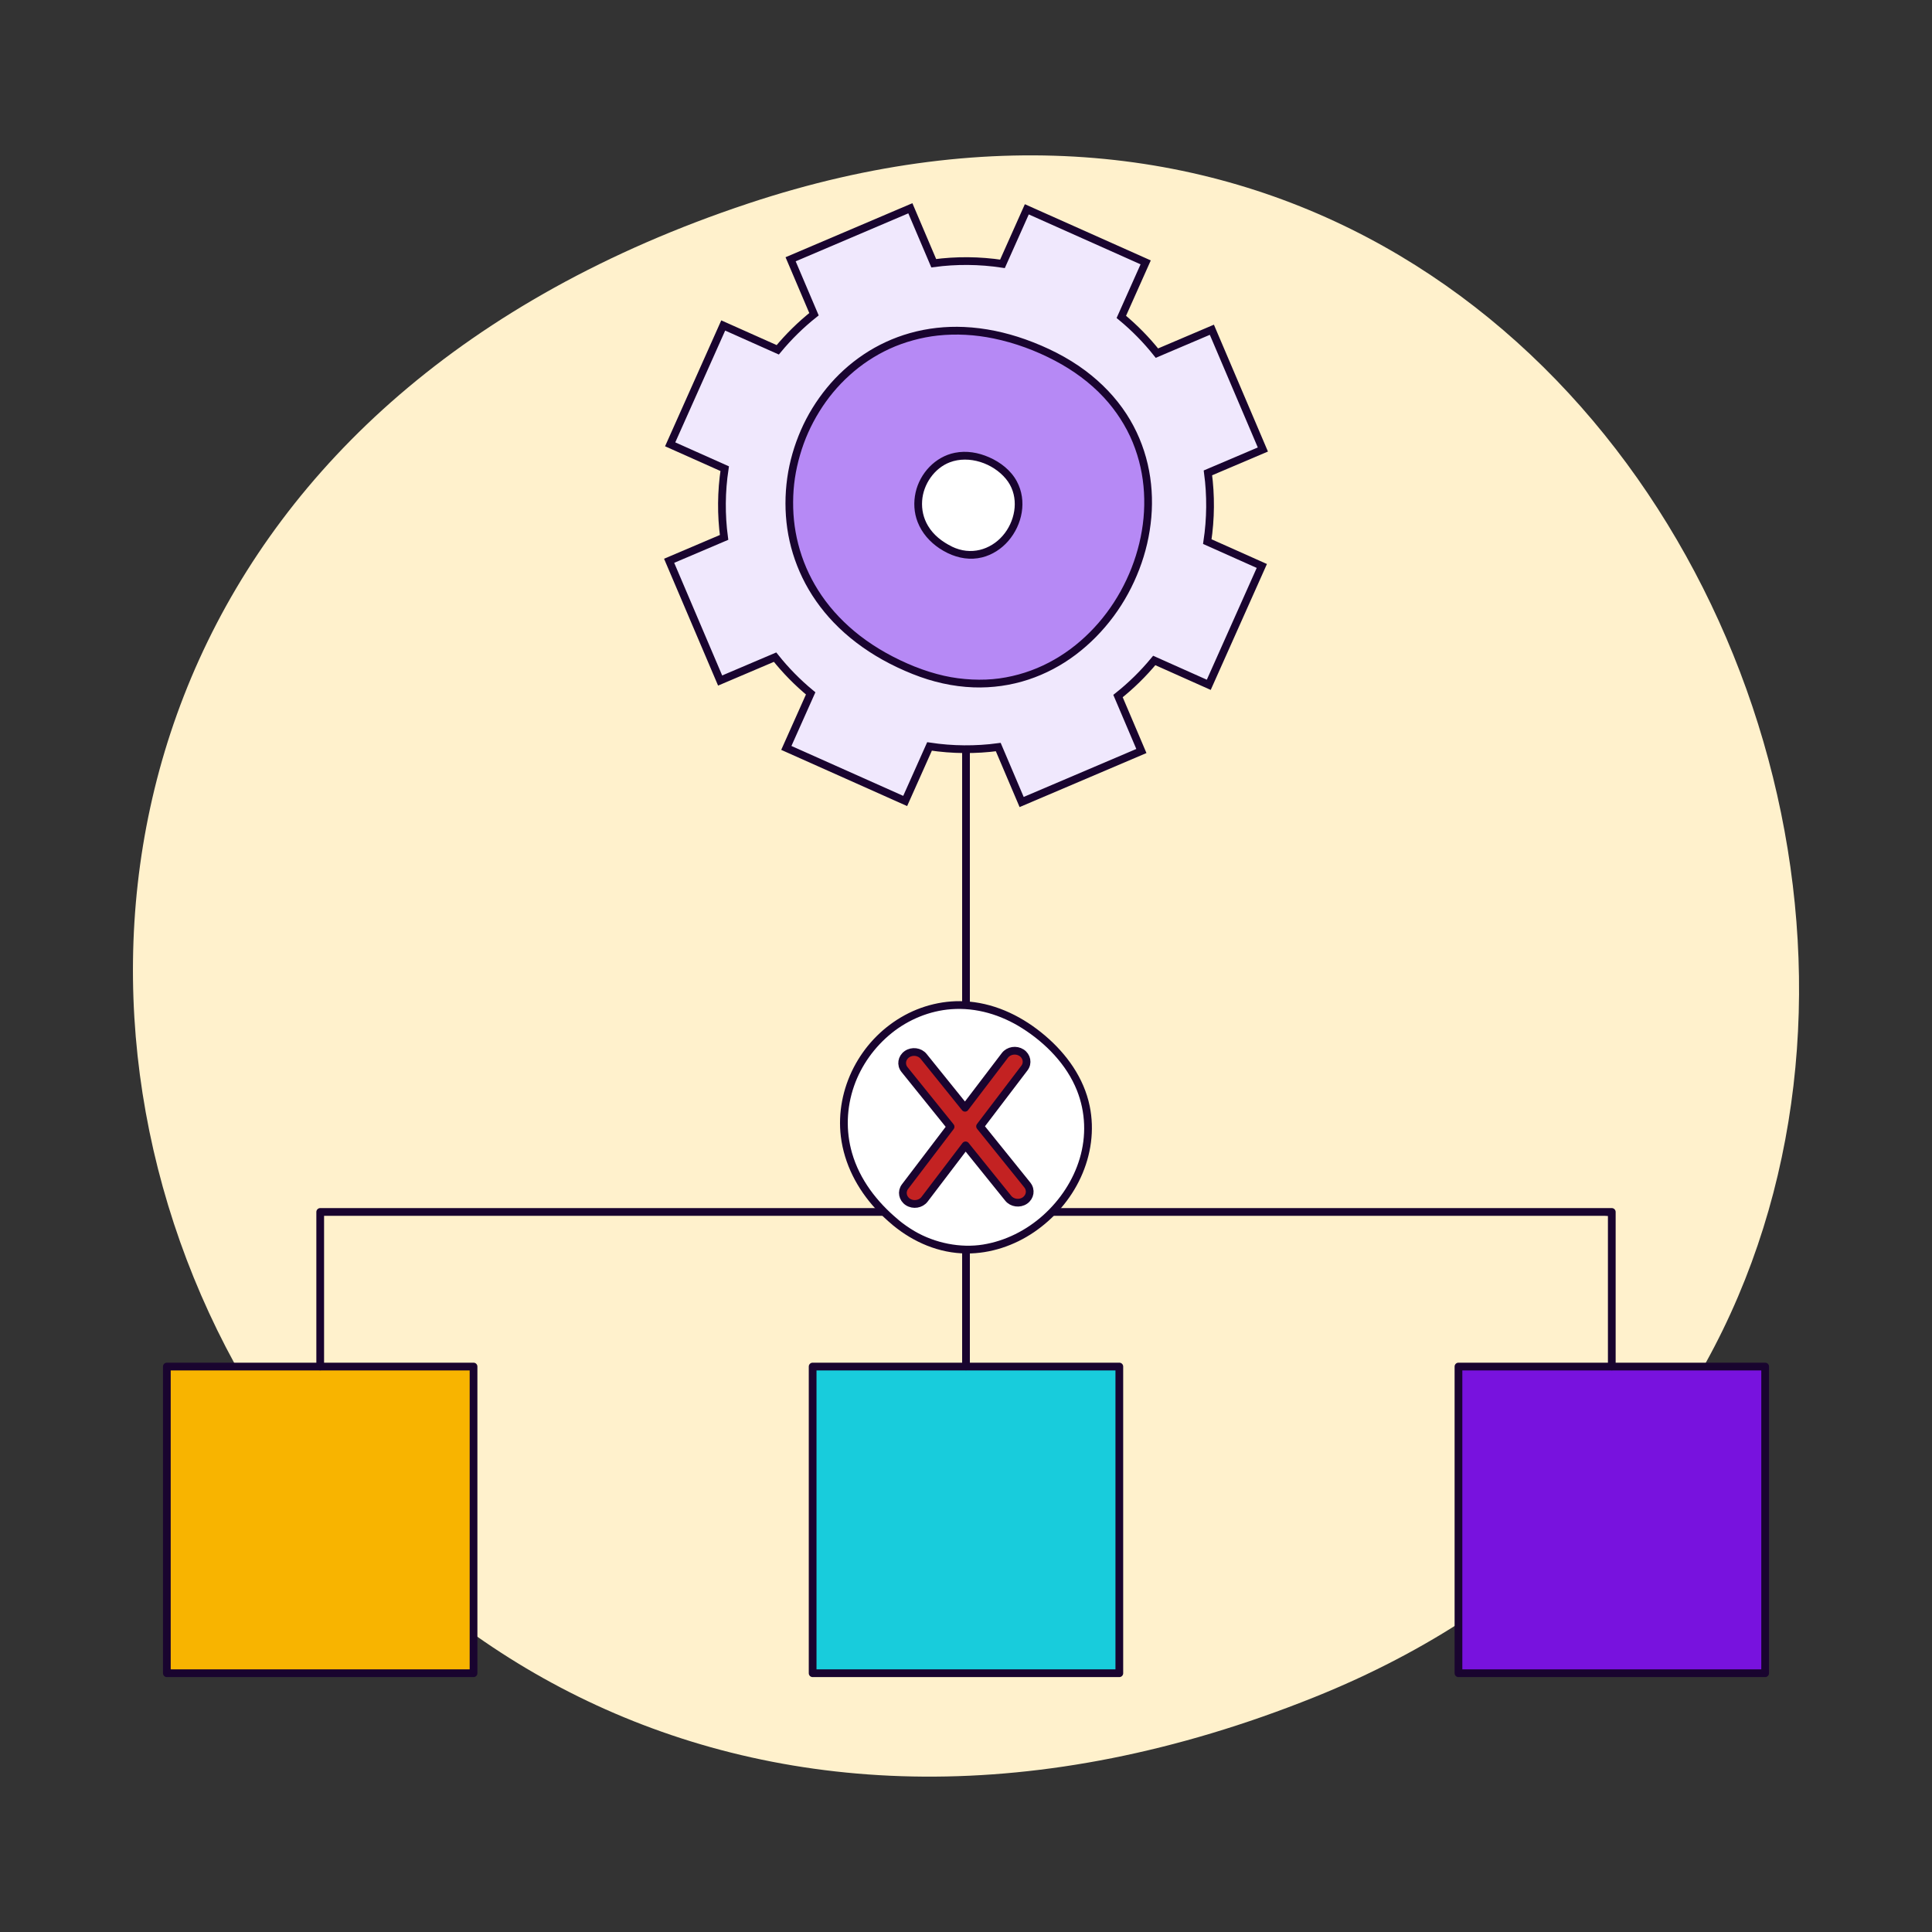
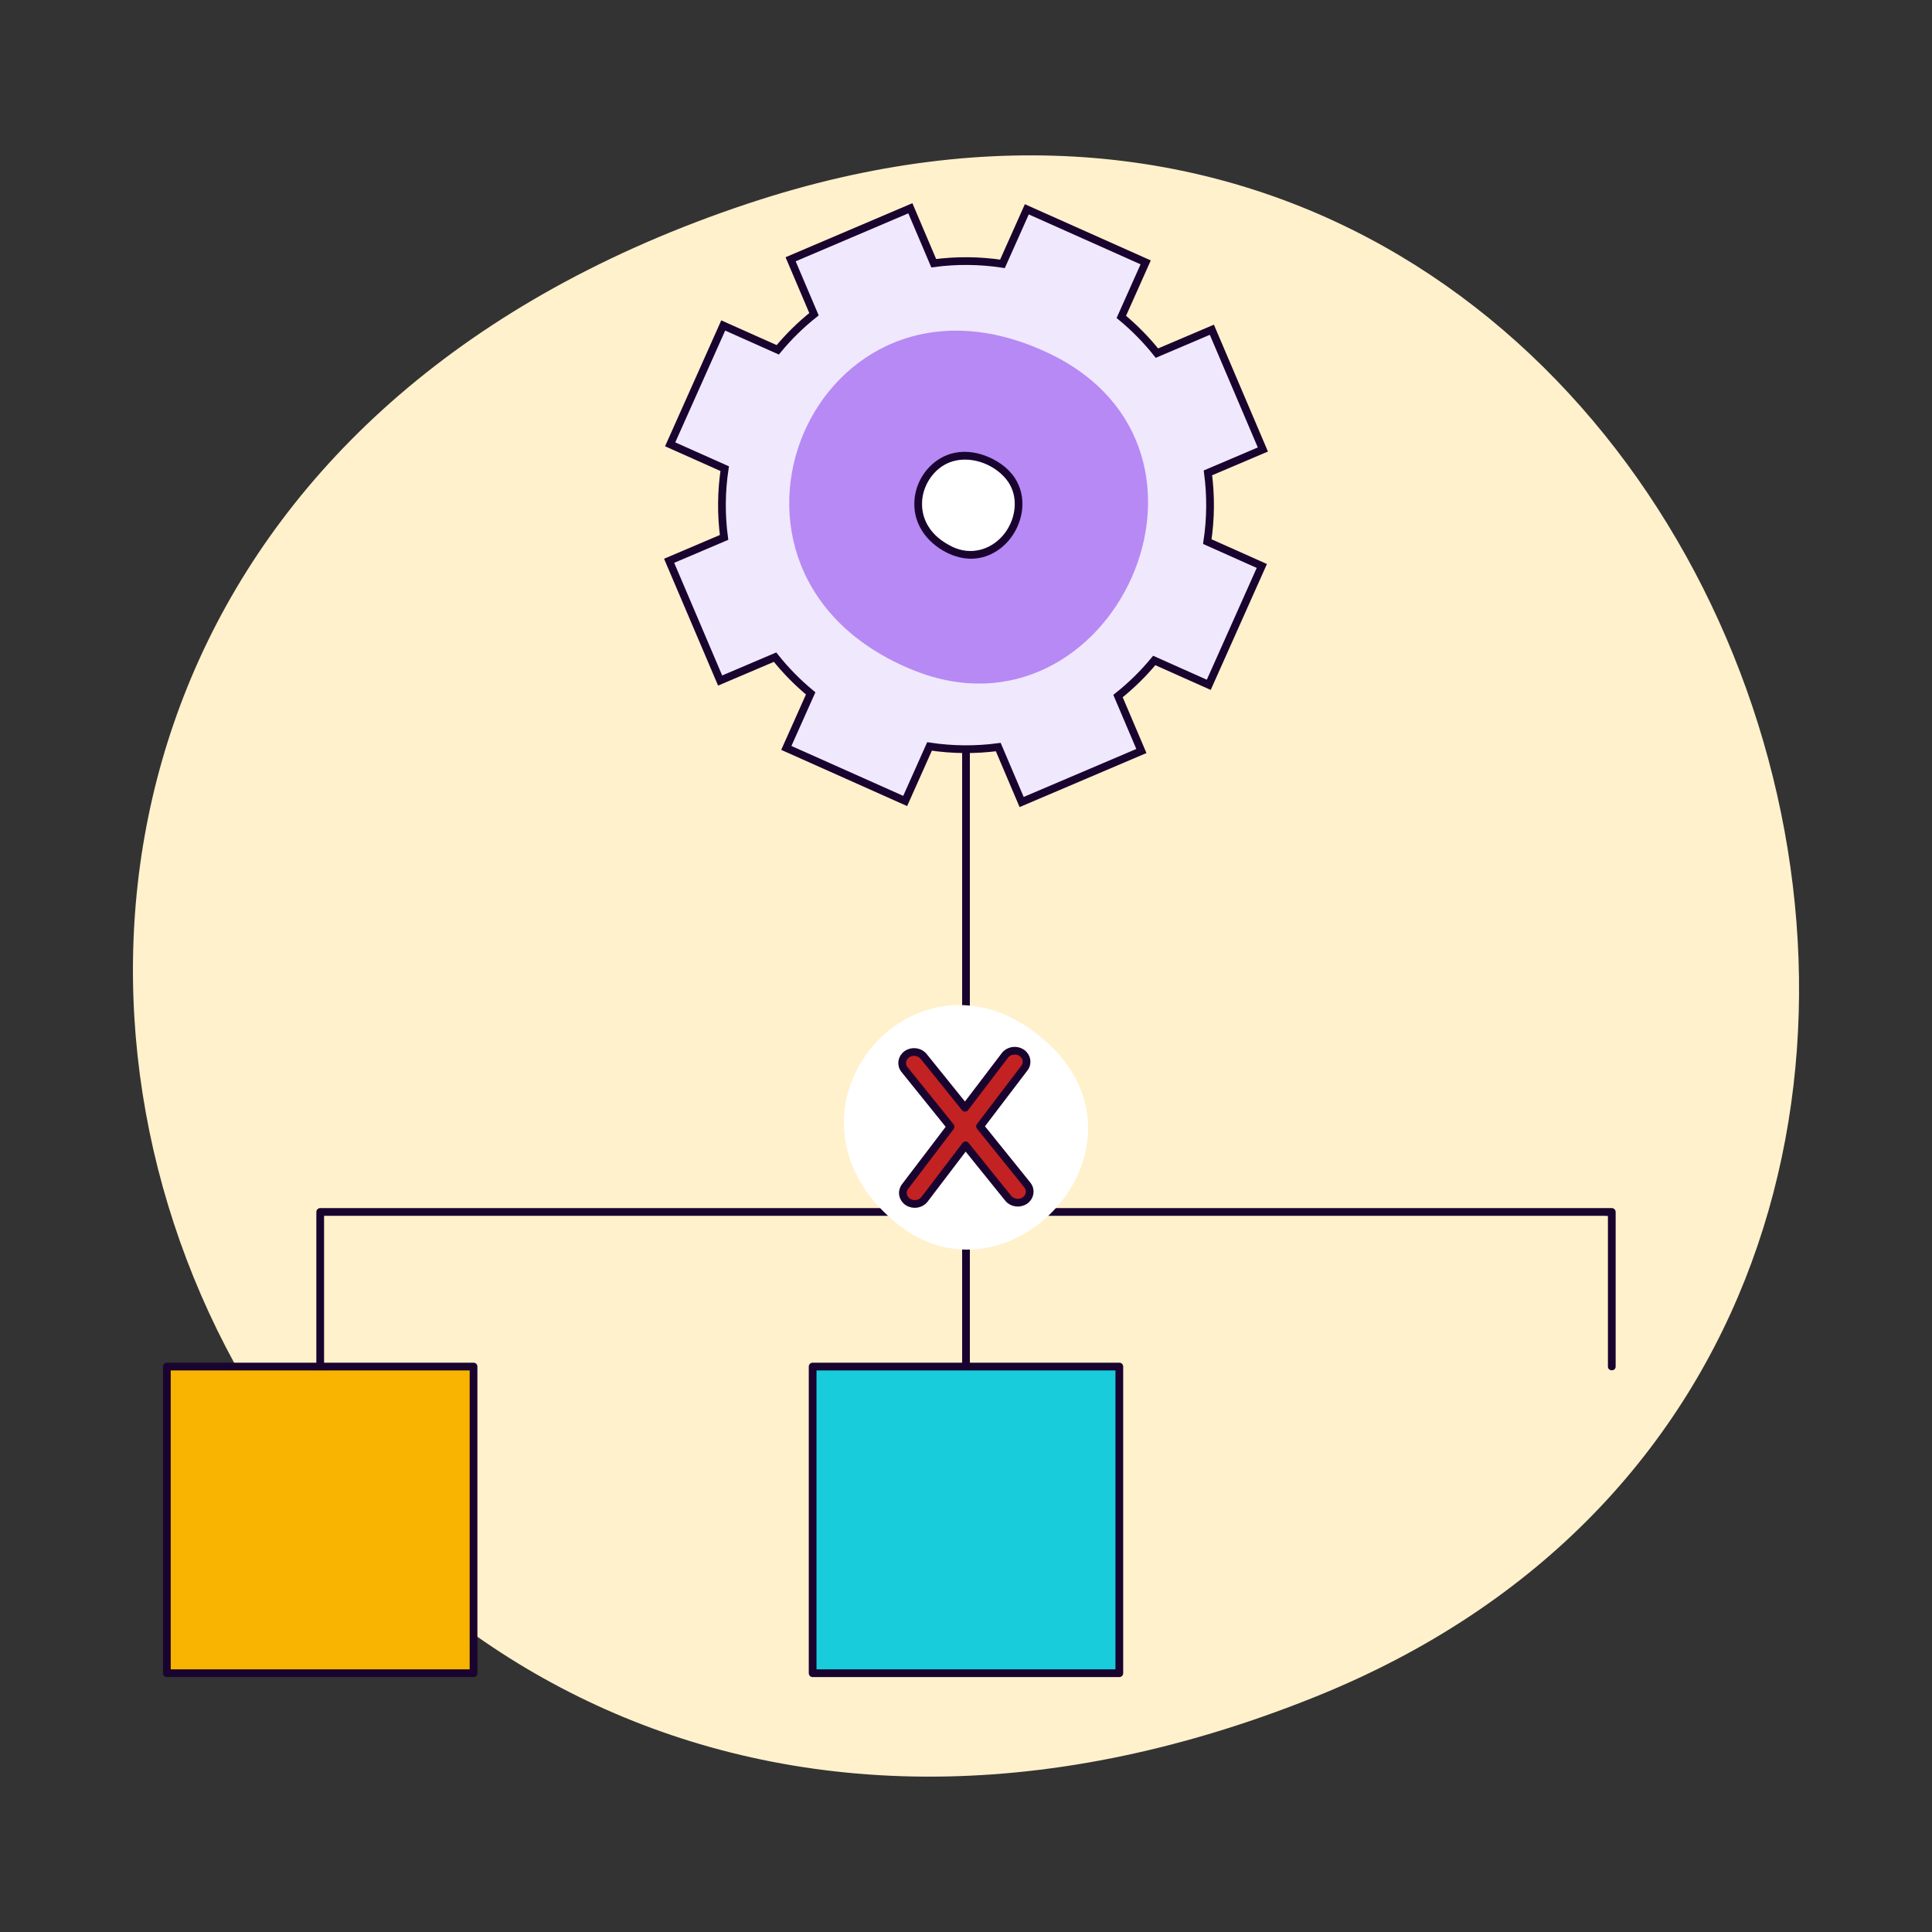
<svg xmlns="http://www.w3.org/2000/svg" id="Layer_8" data-name="Layer 8" viewBox="0 0 500 500">
  <rect x="0" y="0" width="500" height="500" fill="#333333" stroke="none" />
  <defs>
    <style>
      .cls-1 {
        fill: #7812de;
      }

      .cls-1, .cls-2, .cls-3, .cls-4, .cls-5 {
        stroke: #19042f;
        stroke-width: 2px;
      }

      .cls-1, .cls-3, .cls-4, .cls-5 {
        stroke-linecap: round;
        stroke-linejoin: round;
      }

      .cls-6 {
        fill: #fff1cc;
      }

      .cls-7 {
        fill: #fff;
      }

      .cls-8 {
        fill: #b689f5;
      }

      .cls-9 {
        fill: #19042f;
      }

      .cls-2 {
        fill: #f0e8fd;
        stroke-miterlimit: 10;
      }

      .cls-3 {
        fill: #18ccdc;
      }

      .cls-4 {
        fill: #c32222;
      }

      .cls-5 {
        fill: #f8b400;
      }
    </style>
  </defs>
  <path class="cls-6" d="m340.08,439.26c237.1-95.09,110.06-471.82-146.43-386.6C-101.54,150.74,52.46,554.61,340.08,439.26Z" />
  <g>
    <rect class="cls-5" x="43.18" y="353.66" width="79.37" height="79.37" />
    <rect class="cls-3" x="210.31" y="353.66" width="79.37" height="79.37" />
-     <rect class="cls-1" x="377.45" y="353.66" width="79.37" height="79.37" />
    <path class="cls-9" d="m249,187.01v166.64c0,1.29,2,1.29,2,0v-166.64c0-1.29-2-1.29-2,0h0Z" />
    <path class="cls-9" d="m418.13,353.66v-40.01c0-.54-.46-1-1-1h-117.98c-29.76,0-59.52,0-89.28,0-37.27,0-74.53,0-111.8,0h-15.2c-.54,0-1,.46-1,1v40.01c0,1.29,2,1.29,2,0v-40.01l-1,1h206.69c22.58,0,45.16,0,67.74,0,14.32,0,28.64,0,42.96,0h15c.48,0,1.21.14,1.67,0,.06-.02.14,0,.2,0l-1-1v40.01c0,1.29,2,1.29,2,0h0Z" />
  </g>
  <g>
    <g>
      <path class="cls-2" d="m312.83,177.23l13.73-30.76-14.11-6.3c.9-5.96.94-11.95.16-17.79l14.22-6.05-13.2-30.99-14.22,6.05c-2.71-3.41-5.79-6.55-9.21-9.38l6.3-14.11-30.76-13.73-6.3,14.11c-5.96-.9-11.95-.94-17.79-.16l-6.05-14.22-30.99,13.2,6.05,14.22c-3.41,2.71-6.55,5.79-9.38,9.21l-14.11-6.3-13.73,30.76,14.11,6.3c-.9,5.96-.94,11.95-.16,17.79l-14.22,6.05,13.2,30.99,14.22-6.05c2.71,3.41,5.79,6.55,9.21,9.38l-6.3,14.11,30.76,13.73,6.3-14.11c5.96.9,11.95.94,17.79.16l6.05,14.22,30.99-13.2-6.05-14.22c3.41-2.71,6.55-5.79,9.38-9.21l14.11,6.3Z" />
      <g>
        <path class="cls-8" d="m236.53,173.5c51.16,20.51,87.49-57.19,34.78-82.13-60.66-28.7-96.84,57.25-34.78,82.13Z" />
-         <path class="cls-9" d="m236.27,174.47c5,2,10.31,3.23,15.7,3.42,4.81.17,9.66-.51,14.23-2.03,4.38-1.45,8.5-3.64,12.18-6.41,3.74-2.82,7.02-6.17,9.81-9.93,2.77-3.73,5-7.85,6.66-12.19,1.66-4.31,2.71-8.84,3.11-13.44.4-4.6.11-9.26-.93-13.76-1.06-4.59-2.92-9.02-5.49-12.97-2.82-4.34-6.44-8.07-10.57-11.18-4.72-3.54-10.1-6.19-15.65-8.17-5.08-1.8-10.42-2.95-15.82-3.19-4.72-.21-9.48.3-14.03,1.59-4.25,1.2-8.32,3.08-11.99,5.54-3.58,2.4-6.8,5.33-9.52,8.66s-4.97,6.97-6.68,10.89-2.94,8.1-3.54,12.38c-.61,4.37-.62,8.77.01,13.14.64,4.39,1.96,8.66,3.89,12.66,2.06,4.27,4.83,8.19,8.11,11.61,3.67,3.83,7.98,7.04,12.6,9.63,2.55,1.43,5.21,2.67,7.93,3.76.5.2,1.1-.22,1.23-.7.16-.57-.2-1.03-.7-1.23-5.1-2.05-10-4.72-14.34-8.09-3.78-2.94-7.17-6.44-9.85-10.36-2.5-3.66-4.37-7.57-5.62-11.78-1.21-4.11-1.76-8.11-1.74-12.38s.61-8.13,1.79-12.2c1.16-4,2.78-7.64,4.99-11.22,2.18-3.52,4.74-6.62,7.85-9.43,3.06-2.77,6.54-5.08,10.37-6.84,3.79-1.74,8.25-2.96,12.42-3.41,4.82-.52,9.7-.23,14.44.75,5.53,1.14,10.9,3.12,15.89,5.75,4.71,2.48,9.05,5.63,12.67,9.53,3.13,3.38,5.75,7.41,7.47,11.62s2.66,8.55,2.91,12.94c.26,4.49-.17,8.84-1.21,13.16s-2.66,8.48-4.83,12.4-4.81,7.46-7.97,10.63c-3.15,3.16-6.65,5.79-10.62,7.86-3.96,2.07-8.3,3.47-12.78,4.09s-9.66.37-14.32-.68c-2.56-.58-5.07-1.37-7.51-2.35-.5-.2-1.1.22-1.23.7-.16.57.19,1.03.7,1.23Z" />
      </g>
    </g>
    <g>
      <path class="cls-7" d="m245.8,142.29c13.88,6.76,25.6-14.21,11.38-22.24-16.37-9.24-28.21,14.03-11.38,22.24Z" />
      <path class="cls-9" d="m245.29,143.15c2.78,1.34,5.86,1.85,8.88,1.1,2.63-.65,5.02-2.21,6.78-4.25,3.63-4.2,4.91-10.4,2.21-15.42-1.54-2.87-4.24-4.95-7.18-6.24-2.8-1.23-5.84-1.76-8.86-1.16-5.07,1.01-9.05,5.28-10.16,10.26-.57,2.54-.43,5.25.53,7.68,1.11,2.83,3.13,5.12,5.64,6.8.69.46,1.41.87,2.16,1.23,1.15.57,2.17-1.16,1.01-1.73-2.48-1.22-4.72-2.95-6.14-5.35-1.18-1.99-1.67-4.19-1.51-6.48.29-4.24,3.14-8.42,7.17-9.95,4.95-1.88,11.13.21,14.51,4.29,3.19,3.84,2.84,9.25.25,13.28-2.66,4.13-7.52,6.38-12.35,4.97-.66-.19-1.3-.44-1.92-.74-1.15-.56-2.17,1.17-1.01,1.73Z" />
    </g>
  </g>
  <g>
    <path class="cls-7" d="m231.77,316.37c28.95,23.99,68.76-18.9,39.72-46.09-33.42-31.3-74.84,16.99-39.72,46.09Z" />
-     <path class="cls-9" d="m231.06,317.07c5.4,4.45,11.99,7.28,19.05,7.33,6.24.04,12.39-2.04,17.52-5.54,5.17-3.53,9.45-8.44,12.07-14.14,2.66-5.77,3.6-12.23,2.31-18.48-1.5-7.27-5.95-13.46-11.53-18.21-5.58-4.75-12.32-8.15-19.68-8.82-6.14-.55-12.37.95-17.66,4.09s-9.45,7.64-12.21,12.98c-2.82,5.47-4.07,11.74-3.32,17.86.88,7.09,4.23,13.52,9.04,18.75,1.37,1.49,2.85,2.88,4.41,4.17.98.82,2.41-.59,1.41-1.41-5.47-4.55-9.99-10.36-11.97-17.27-1.64-5.7-1.42-11.74.53-17.32,1.86-5.34,5.29-10.11,9.71-13.68,4.36-3.52,9.85-5.79,15.44-6.2,6.51-.49,12.88,1.46,18.36,4.93,6.05,3.83,11.5,9.37,14.18,16.11,2.24,5.65,2.44,11.81.71,17.6-1.68,5.64-5.05,10.71-9.42,14.65-4.37,3.93-9.79,6.68-15.6,7.62s-12.4-.34-17.75-3.48c-1.47-.87-2.87-1.85-4.19-2.94-.99-.81-2.41.59-1.41,1.41Z" />
  </g>
  <path class="cls-4" d="m265.89,306.7l-12.25-15.2,11.48-15.09c.98-1.28.64-3.07-.75-3.97-1.39-.9-3.32-.59-4.3.69l-10.32,13.56-10.71-13.29c-1.01-1.26-2.96-1.52-4.32-.58-1.36.94-1.65,2.73-.63,3.99l11.92,14.79-11.79,15.5c-.98,1.28-.64,3.07.75,3.97,1.39.9,3.32.59,4.3-.69l10.62-13.96,11.04,13.69c1.01,1.26,2.96,1.52,4.32.58,1.36-.94,1.65-2.73.63-3.99Z" />
</svg>